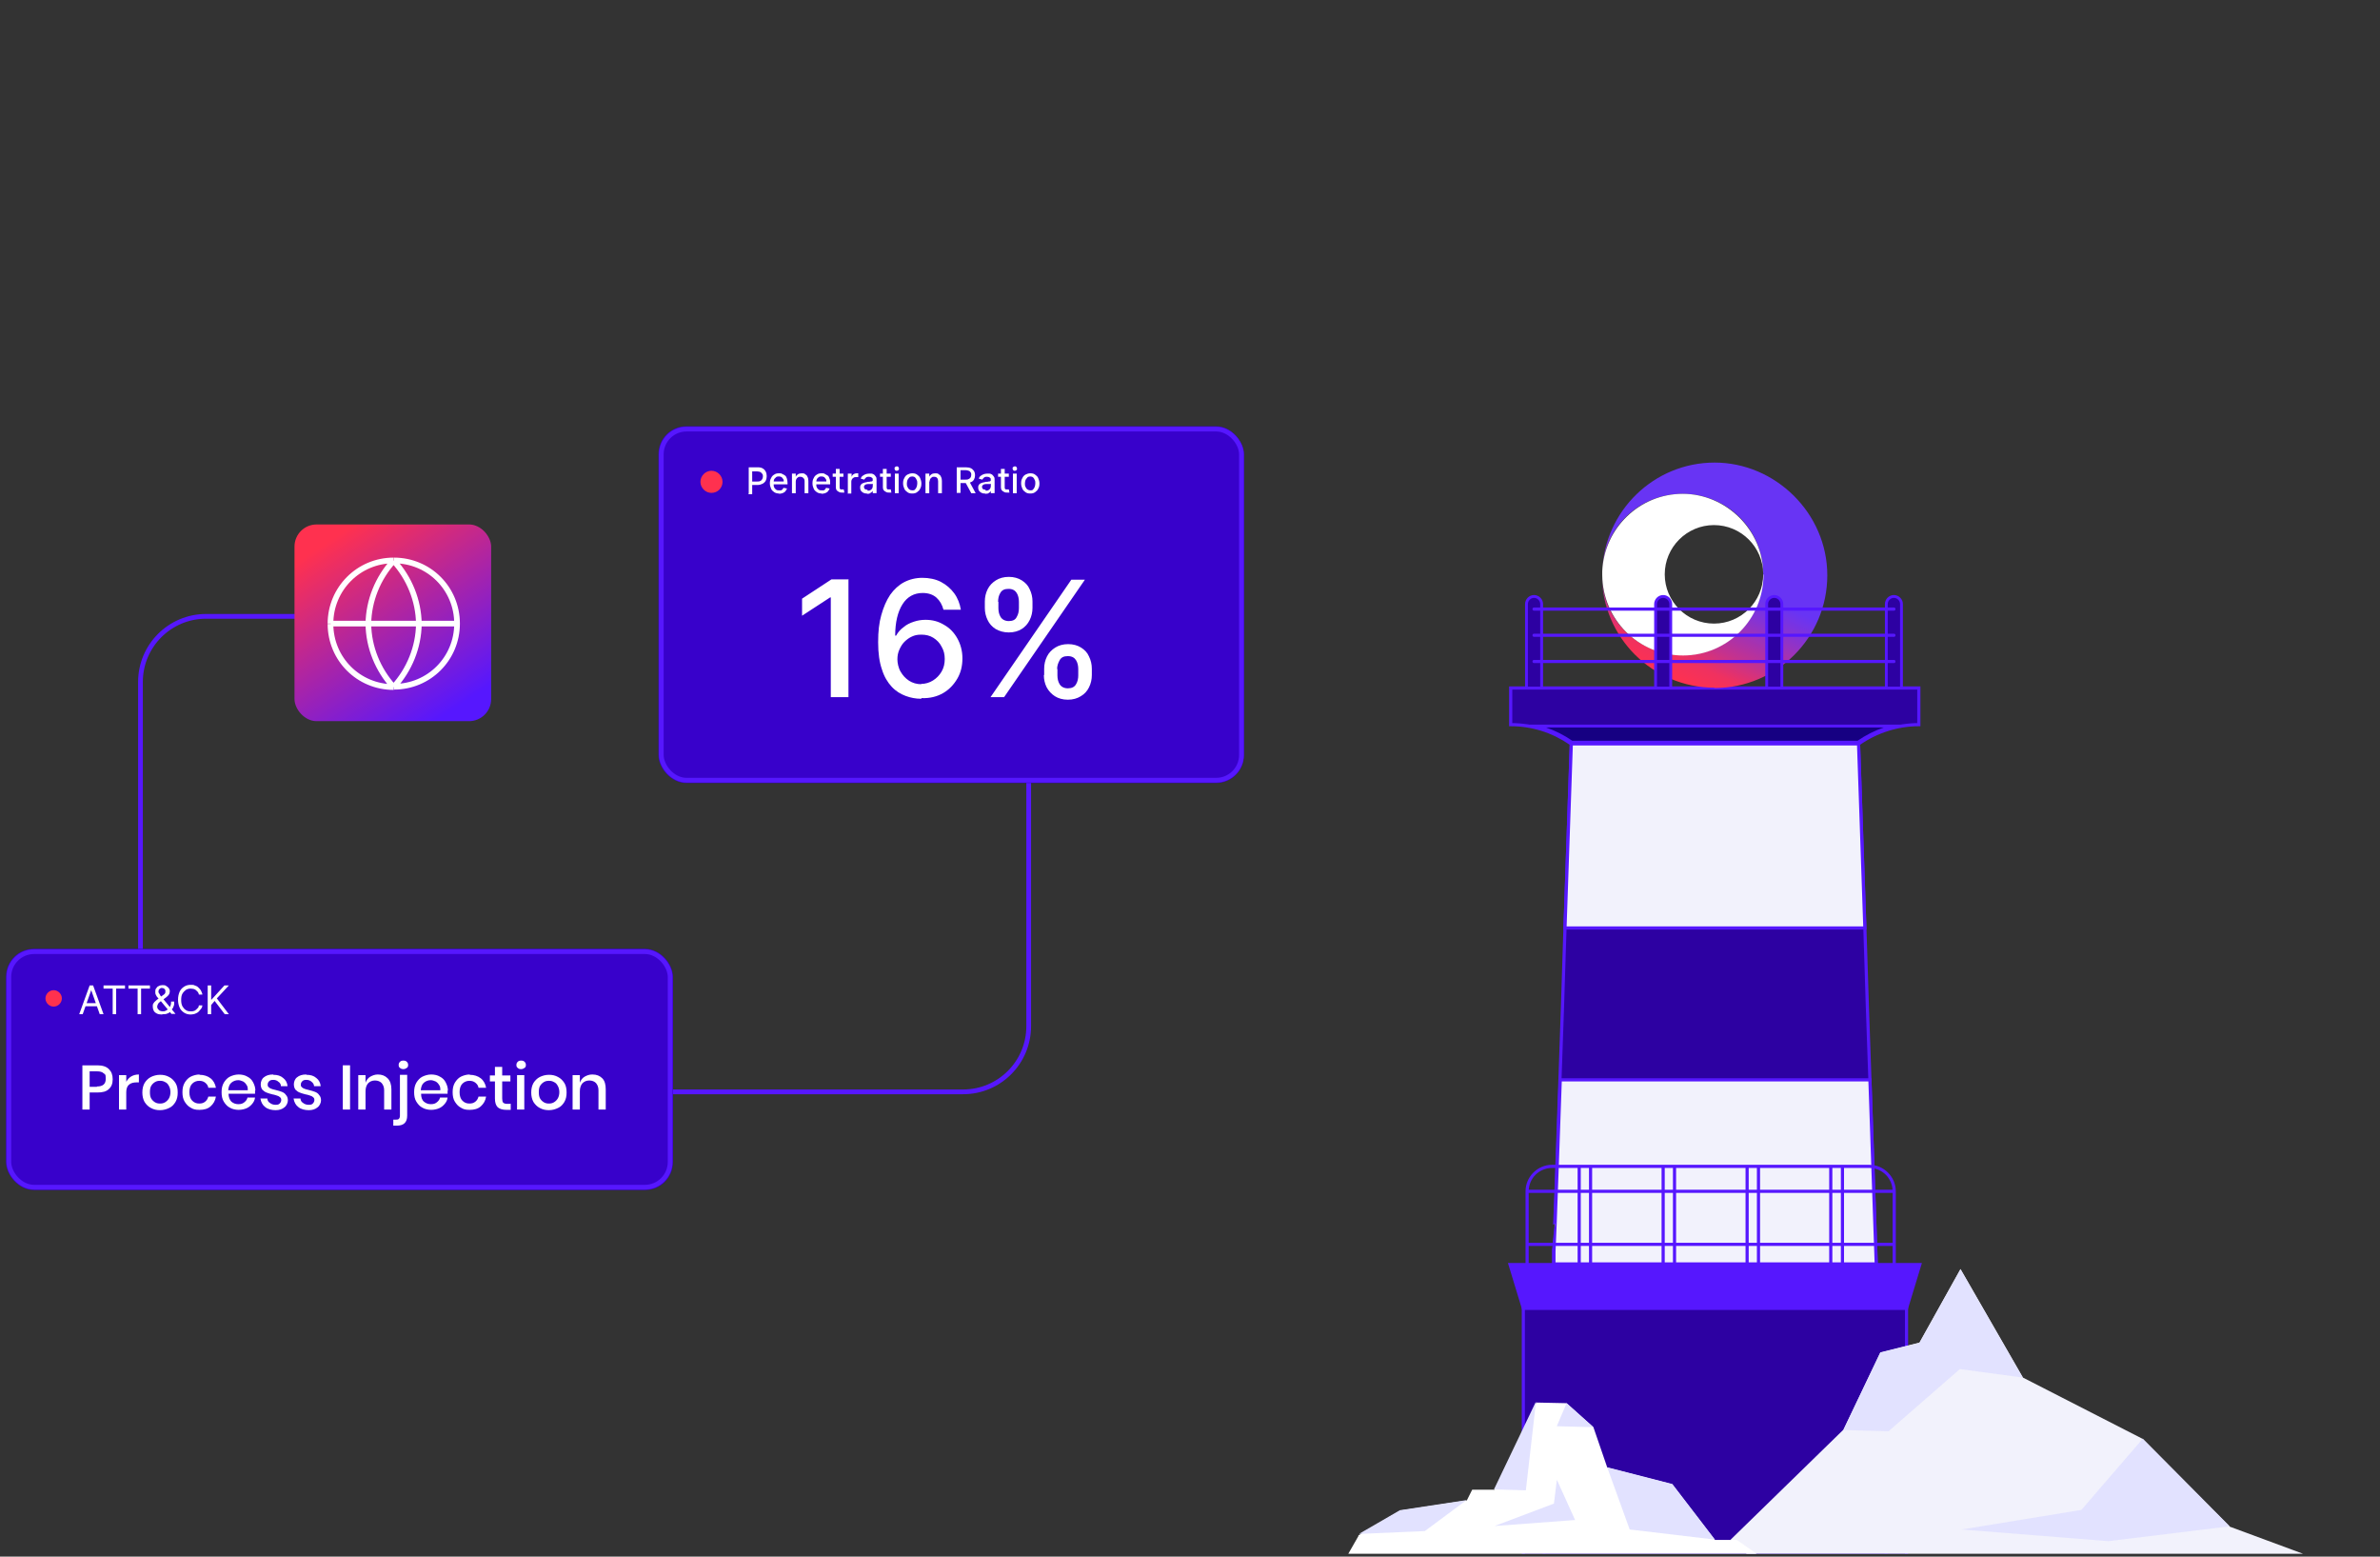
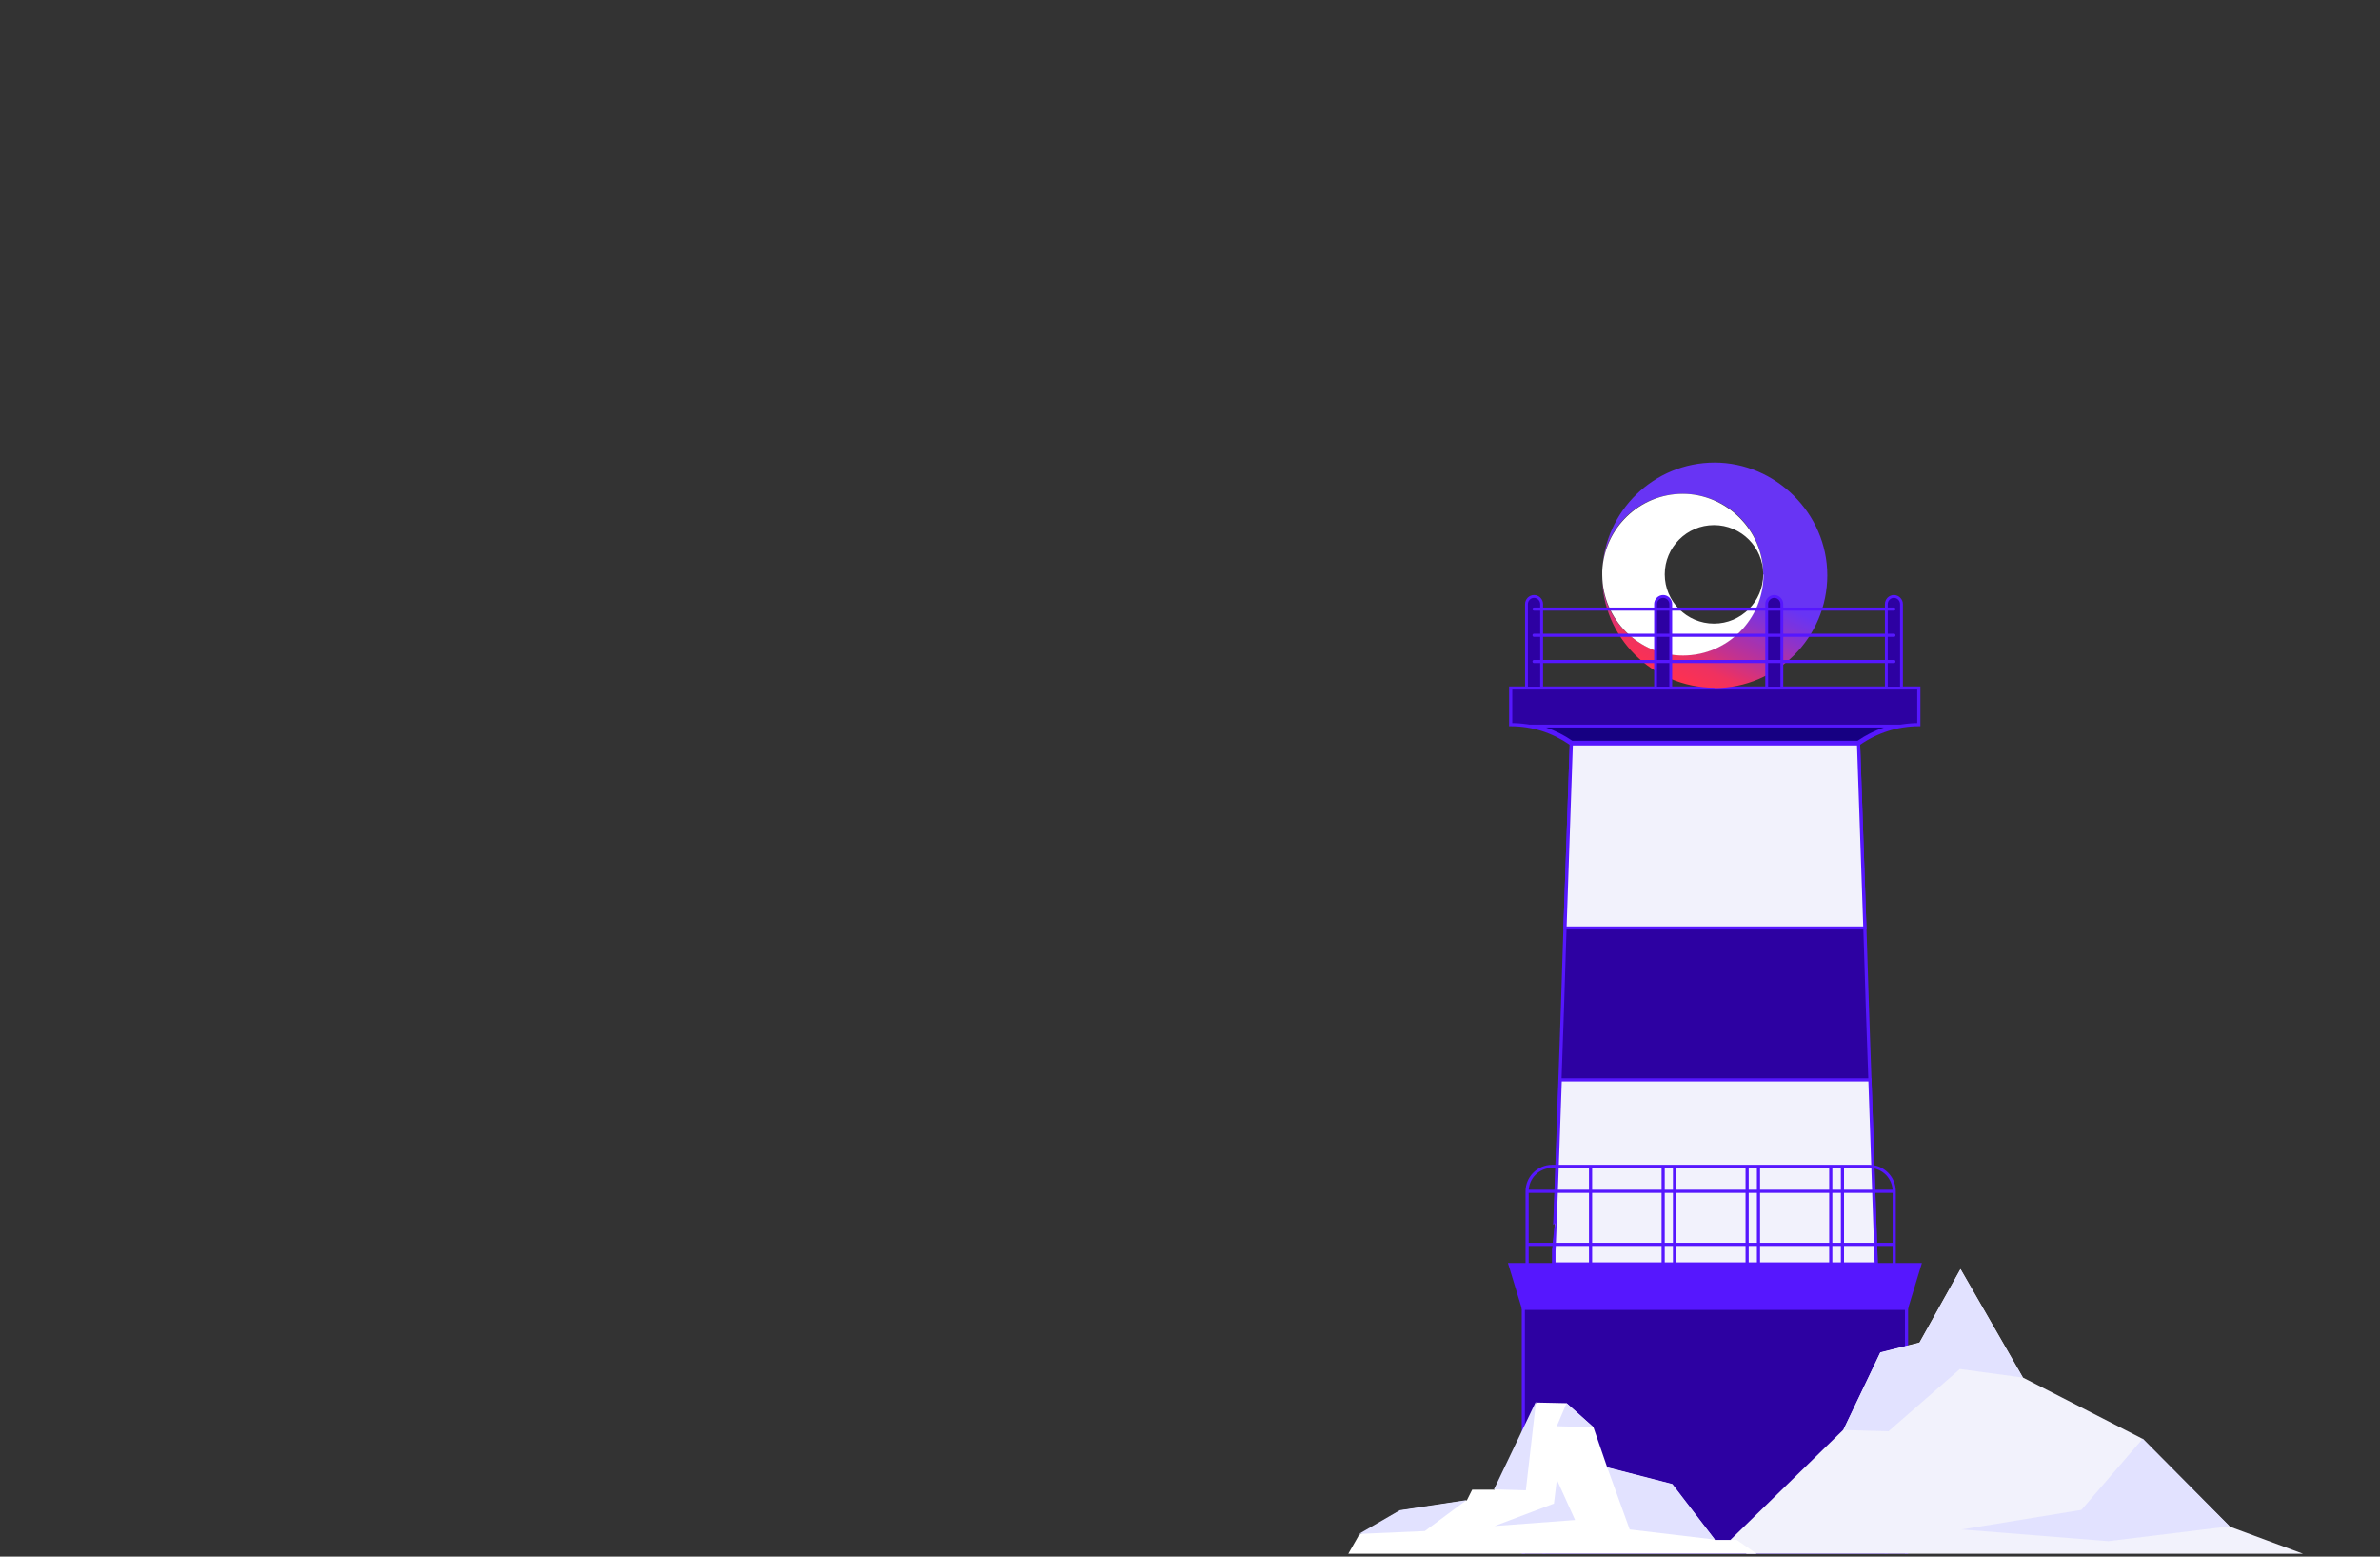
<svg xmlns="http://www.w3.org/2000/svg" xmlns:xlink="http://www.w3.org/1999/xlink" id="Layer_1" version="1.1" viewBox="0 0 754 493">
  <rect x="0" y="0" width="754" height="493" fill="#333333" stroke="none" />
  <defs>
    <clipPath id="clippath">
      <rect x="-46.4" y="39" width="827.1" height="453.1" fill="none" />
    </clipPath>
    <clipPath id="clippath-1">
-       <rect x="1.9" y="2" width="404.7" height="487" fill="none" />
-     </clipPath>
+       </clipPath>
    <linearGradient id="linear-gradient" x1="106.5" y1="324.2" x2="142.8" y2="268.7" gradientTransform="translate(0 494) scale(1 -1)" gradientUnits="userSpaceOnUse">
      <stop offset="0" stop-color="#ff314f" />
      <stop offset="1" stop-color="#5617fe" />
    </linearGradient>
    <linearGradient id="linear-gradient1" x1="527.7" y1="357.8" x2="498.7" y2="292.6" gradientTransform="translate(0 494) scale(1 -1)" gradientUnits="userSpaceOnUse">
      <stop offset="0" stop-color="#6834f4" />
      <stop offset=".5" stop-color="#6834f4" />
      <stop offset=".6" stop-color="#8333d6" />
      <stop offset=".8" stop-color="#c5328d" />
      <stop offset=".9" stop-color="#ef3160" />
      <stop offset="1" stop-color="#ff314f" />
    </linearGradient>
    <linearGradient id="linear-gradient2" x1="557.7" y1="344.4" x2="528.7" y2="279.3" xlink:href="#linear-gradient1" />
  </defs>
  <g clip-path="url(#clippath)">
    <g>
      <g clip-path="url(#clippath-1)">
        <g>
          <path d="M103.7,345.8h201.4c11.5,0,20.8-9.3,20.8-20.8v-152.6" fill="none" stroke="#5617fe" stroke-width="1.5" />
          <path d="M141.6,195.2h-76.3c-11.5,0-20.8,9.3-20.8,20.8v106.9" fill="none" stroke="#5617fe" stroke-width="1.5" />
          <g>
            <rect x="208.6" y="135" width="185.5" height="113" rx="8.8" ry="8.8" fill="#3801cb" />
            <rect x="209.5" y="135.9" width="183.8" height="111.2" rx="8" ry="8" fill="none" stroke="#5617fe" stroke-width="1.5" />
            <path d="M268.8,183.6v37.2h-5.6v-31.6h-.2l-8.9,5.8v-5.4l9.3-6.1h5.5ZM291.8,221.3c-1.7,0-3.3-.3-4.9-.9-1.6-.6-3.1-1.5-4.4-2.9-1.3-1.4-2.4-3.2-3.1-5.5-.8-2.3-1.2-5.1-1.2-8.6s.3-6.1,1-8.6c.7-2.5,1.6-4.6,2.8-6.4,1.2-1.7,2.7-3.1,4.4-4,1.7-.9,3.7-1.4,5.8-1.4s4.2.4,5.9,1.3,3.1,2.1,4.2,3.6c1.1,1.5,1.8,3.3,2.1,5.2h-5.5c-.4-1.5-1.1-2.8-2.2-3.8-1.1-1-2.6-1.5-4.4-1.5-2.7,0-4.9,1.2-6.4,3.6-1.5,2.4-2.3,5.7-2.3,9.9h.3c.6-1.1,1.4-2,2.4-2.7.9-.8,2-1.3,3.2-1.7,1.2-.4,2.4-.6,3.7-.6,2.2,0,4.1.5,5.9,1.6,1.8,1,3.2,2.5,4.2,4.3,1,1.8,1.6,3.9,1.6,6.3s-.5,4.5-1.6,6.4c-1.1,1.9-2.6,3.5-4.5,4.6-1.9,1.1-4.2,1.7-6.8,1.6ZM291.8,216.6c1.4,0,2.7-.4,3.8-1.1,1.1-.7,2-1.6,2.7-2.8.7-1.2,1-2.5,1-4s-.3-2.7-1-3.9c-.6-1.2-1.5-2.1-2.6-2.8-1.1-.7-2.4-1-3.8-1s-2.1.2-3,.6c-.9.4-1.7,1-2.4,1.7-.7.7-1.2,1.6-1.6,2.5-.4.9-.6,1.9-.6,3s.3,2.7,1,3.9c.7,1.2,1.5,2.1,2.7,2.9,1.1.7,2.4,1.1,3.9,1.1ZM330.8,213.8v-2c0-1.4.3-2.7.9-3.9.6-1.2,1.5-2.1,2.6-2.8,1.1-.7,2.5-1.1,4.1-1.1s3,.4,4.1,1.1,2,1.6,2.5,2.8c.6,1.2.9,2.5.9,3.9v2c0,1.4-.3,2.7-.9,3.9-.6,1.2-1.4,2.1-2.6,2.8-1.1.7-2.5,1.1-4.1,1.1s-3-.4-4.1-1.1c-1.1-.7-2-1.7-2.6-2.8-.6-1.2-.9-2.5-.9-3.9ZM335,211.9v2c0,1,.2,2,.7,2.8.5.8,1.4,1.3,2.6,1.3s2.1-.4,2.6-1.3c.5-.8.7-1.8.7-2.8v-2c0-1-.2-2-.7-2.8-.5-.8-1.3-1.3-2.6-1.3s-2.1.4-2.6,1.3-.8,1.8-.8,2.8ZM312,192.5v-2c0-1.4.3-2.7.9-3.9.6-1.2,1.5-2.1,2.6-2.8,1.1-.7,2.5-1.1,4.1-1.1s3,.4,4.1,1.1,2,1.6,2.5,2.8c.6,1.2.9,2.5.9,3.9v2c0,1.4-.3,2.7-.9,3.9-.6,1.2-1.4,2.1-2.5,2.8-1.1.7-2.5,1.1-4.1,1.1s-3-.4-4.2-1.1c-1.1-.7-2-1.7-2.5-2.8-.6-1.2-.9-2.5-.9-3.9ZM316.3,190.6v2c0,1,.2,2,.7,2.8.5.8,1.4,1.3,2.6,1.3s2.1-.4,2.5-1.3c.5-.8.7-1.8.7-2.8v-2c0-1-.2-2-.7-2.8-.5-.8-1.3-1.3-2.6-1.3s-2.1.4-2.6,1.3c-.5.8-.7,1.8-.7,2.8ZM313.8,220.8l25.6-37.2h4.3l-25.6,37.2h-4.3Z" fill="#fff" />
            <path d="M237.2,156.2v-8.2h2.9c.6,0,1.2.1,1.6.4.4.2.7.6.9,1,.2.4.3.9.3,1.4s-.1,1-.3,1.4c-.2.4-.5.7-1,1-.4.2-1,.4-1.6.4h-2v-1.1h1.9c.4,0,.7,0,1-.2.3-.1.4-.3.6-.6.1-.2.2-.5.2-.8s0-.6-.2-.8c-.1-.2-.3-.4-.6-.6-.3-.1-.6-.2-1-.2h-1.6v7.2h-1.2ZM246.9,156.3c-.6,0-1.1-.1-1.6-.4-.4-.3-.8-.6-1-1.1-.2-.5-.4-1-.4-1.7s.1-1.2.4-1.7c.2-.5.6-.9,1-1.1.4-.3.9-.4,1.5-.4s.7,0,1,.2c.3.1.6.3.9.5.3.2.5.6.6,1,.1.4.2.9.2,1.4v.4h-4.9v-.9h3.7c0-.3,0-.6-.2-.8-.1-.2-.3-.4-.5-.6-.2-.1-.5-.2-.8-.2s-.6,0-.9.2c-.2.2-.4.4-.6.6-.1.3-.2.5-.2.9v.7c0,.4,0,.8.2,1.1.1.3.4.5.6.7.3.2.6.2.9.2s.4,0,.6,0c.2,0,.3-.2.5-.3.1-.1.2-.3.3-.5l1.1.2c0,.3-.3.6-.5.9-.2.3-.5.4-.9.6-.4.1-.8.2-1.2.2ZM252.1,152.5v3.7h-1.2v-6.2h1.2v1h0c.1-.3.4-.6.7-.8.3-.2.7-.3,1.2-.3s.8,0,1.1.3c.3.2.6.4.7.8.2.3.3.8.3,1.3v3.9h-1.2v-3.8c0-.4-.1-.8-.4-1-.2-.3-.6-.4-1-.4s-.5,0-.7.2c-.2.1-.4.3-.5.5-.1.2-.2.5-.2.8ZM260.4,156.3c-.6,0-1.1-.1-1.6-.4-.4-.3-.8-.6-1-1.1-.2-.5-.4-1-.4-1.7s.1-1.2.4-1.7c.2-.5.6-.9,1-1.1.4-.3.9-.4,1.5-.4s.7,0,1,.2.6.3.9.5c.3.2.5.6.6,1,.2.4.2.9.2,1.4v.4h-4.9v-.9h3.7c0-.3,0-.6-.2-.8-.1-.2-.3-.4-.5-.6-.2-.1-.5-.2-.8-.2s-.6,0-.9.2c-.3.2-.4.4-.6.6-.1.3-.2.5-.2.9v.7c0,.4,0,.8.2,1.1.1.3.4.5.6.7.3.2.6.2.9.2s.4,0,.6,0c.2,0,.4-.2.5-.3.1-.1.2-.3.3-.5l1.1.2c0,.3-.3.6-.5.9-.2.3-.5.4-.9.6-.4.1-.8.2-1.2.2ZM267.2,150v1h-3.4v-1h3.4ZM264.8,148.5h1.2v5.8c0,.2,0,.4.1.5,0,.1.2.2.3.2.1,0,.2,0,.4,0s.2,0,.3,0c0,0,.1,0,.2,0l.2,1c0,0-.2,0-.3,0-.1,0-.3,0-.5,0-.3,0-.6,0-.9-.2-.3-.1-.5-.3-.7-.5-.2-.2-.3-.6-.3-.9v-6.1ZM268.6,156.2v-6.2h1.2v1h0c.1-.3.3-.6.6-.8.3-.2.6-.3,1-.3s.2,0,.3,0c.1,0,.2,0,.2,0v1.2s-.1,0-.3,0c-.1,0-.2,0-.4,0-.3,0-.5,0-.8.2-.2.1-.4.3-.5.5-.1.2-.2.4-.2.7v3.8h-1.2ZM274.7,156.3c-.4,0-.7,0-1.1-.2-.3-.1-.6-.4-.8-.6-.2-.3-.3-.6-.3-1s0-.6.2-.9c.1-.2.3-.4.5-.5s.5-.2.8-.3c.3,0,.6-.1.9-.2.4,0,.7,0,.9-.1.2,0,.4,0,.5-.1.1,0,.2-.2.2-.3h0c0-.4,0-.7-.3-.8-.2-.2-.5-.3-.9-.3s-.7,0-1,.3c-.2.2-.4.4-.5.6l-1.1-.3c.1-.4.3-.7.6-.9.3-.2.6-.4.9-.5.3-.1.7-.2,1.1-.2s.5,0,.8,0c.3,0,.5.2.8.3.2.2.4.4.6.7.2.3.2.6.2,1.1v4.1h-1.2v-.8h0c0,.2-.2.3-.4.5-.2.1-.4.3-.6.4s-.5.1-.9.1ZM274.9,155.4c.3,0,.6,0,.9-.2.2-.1.4-.3.5-.5.1-.2.2-.4.2-.7v-.8s-.1,0-.2.1c-.1,0-.3,0-.4,0-.2,0-.3,0-.5,0-.1,0-.3,0-.4,0-.2,0-.4,0-.6.1-.2,0-.3.2-.5.3-.1.1-.2.3-.2.5s.1.5.3.7c.2.1.5.2.8.2ZM282.2,150v1h-3.4v-1h3.4ZM279.7,148.5h1.2v5.8c0,.2,0,.4.1.5,0,.1.2.2.3.2.1,0,.2,0,.4,0s.2,0,.3,0,.1,0,.2,0l.2,1c0,0-.2,0-.3,0-.1,0-.3,0-.5,0-.3,0-.6,0-.9-.2-.3-.1-.5-.3-.7-.5s-.3-.6-.3-.9v-6.1ZM283.5,156.2v-6.2h1.2v6.2h-1.2ZM284.1,149.1c-.2,0-.4,0-.5-.2-.1-.1-.2-.3-.2-.5s0-.4.2-.5c.1-.1.3-.2.5-.2s.4,0,.5.2c.1.1.2.3.2.5s0,.4-.2.5c-.1.1-.3.2-.5.2ZM289,156.3c-.6,0-1.1-.1-1.5-.4-.4-.3-.8-.6-1-1.1-.2-.5-.4-1-.4-1.7s.1-1.2.4-1.7c.2-.5.6-.9,1-1.1s.9-.4,1.5-.4,1.1.1,1.5.4c.4.3.8.6,1,1.1.2.5.4,1,.4,1.7s-.1,1.2-.4,1.7c-.2.5-.6.8-1,1.1-.4.3-.9.4-1.5.4ZM289,155.3c.4,0,.7,0,.9-.3.2-.2.4-.5.5-.8.1-.3.2-.7.2-1.1s0-.8-.2-1.1c-.1-.3-.3-.6-.5-.8-.2-.2-.6-.3-.9-.3s-.7.1-.9.3c-.2.2-.4.5-.6.8-.1.3-.2.7-.2,1.1s0,.8.2,1.1c.1.3.3.6.6.8.2.2.6.3.9.3ZM294.4,152.5v3.7h-1.2v-6.2h1.2v1h0c.1-.3.4-.6.7-.8.3-.2.7-.3,1.2-.3s.8,0,1.1.3c.3.2.6.4.7.8.2.3.3.8.3,1.3v3.9h-1.2v-3.8c0-.4-.1-.8-.3-1-.2-.3-.6-.4-1-.4s-.5,0-.7.2c-.2.1-.4.3-.5.5-.1.2-.2.5-.2.8ZM303.1,156.2v-8.2h2.9c.6,0,1.2.1,1.6.3.4.2.7.5,1,.9.2.4.3.8.3,1.3s-.1.9-.3,1.3c-.2.4-.5.7-1,.9-.4.2-1,.3-1.6.3h-2.2v-1.1h2.1c.4,0,.7,0,1-.2.3-.1.4-.3.6-.5.1-.2.2-.5.2-.8s0-.6-.2-.8c-.1-.2-.3-.4-.6-.5-.3-.1-.6-.2-1-.2h-1.6v7.2h-1.2ZM307.1,152.5l2,3.7h-1.4l-2-3.7h1.4ZM312.1,156.3c-.4,0-.7,0-1.1-.2-.3-.1-.6-.4-.8-.6-.2-.3-.3-.6-.3-1s0-.6.2-.9c.1-.2.3-.4.5-.5.2-.1.5-.2.8-.3.3,0,.6-.1.9-.2.4,0,.7,0,.9-.1.2,0,.4,0,.5-.1.1,0,.2-.2.2-.3h0c0-.4,0-.7-.3-.8-.2-.2-.5-.3-.9-.3s-.7,0-1,.3c-.2.2-.4.4-.5.6l-1.1-.3c.1-.4.3-.7.6-.9.3-.2.6-.4.9-.5.3-.1.7-.2,1.1-.2s.5,0,.8,0c.3,0,.5.2.8.3.2.2.4.4.6.7.2.3.2.6.2,1.1v4.1h-1.2v-.8h0c0,.2-.2.3-.3.5-.2.1-.4.3-.6.4-.2,0-.5.1-.9.1ZM312.3,155.4c.3,0,.6,0,.9-.2.2-.1.4-.3.5-.5.1-.2.2-.4.2-.7v-.8s-.1,0-.2.1c-.1,0-.3,0-.4,0-.2,0-.3,0-.5,0-.1,0-.3,0-.4,0-.2,0-.4,0-.6.1-.2,0-.3.2-.5.3-.1.1-.2.3-.2.5s.1.5.3.7c.2.1.5.2.8.2ZM319.6,150v1h-3.4v-1h3.4ZM317.1,148.5h1.2v5.8c0,.2,0,.4.1.5,0,.1.2.2.3.2.1,0,.2,0,.4,0s.2,0,.3,0c0,0,.1,0,.2,0l.2,1c0,0-.2,0-.3,0-.1,0-.3,0-.5,0-.3,0-.6,0-.9-.2-.3-.1-.5-.3-.7-.5-.2-.2-.3-.6-.3-.9v-6.1ZM320.9,156.2v-6.2h1.2v6.2h-1.2ZM321.5,149.1c-.2,0-.4,0-.5-.2-.1-.1-.2-.3-.2-.5s0-.4.2-.5c.1-.1.3-.2.5-.2s.4,0,.5.2c.1.1.2.3.2.5s0,.4-.2.5c-.1.1-.3.2-.5.2ZM326.4,156.3c-.6,0-1.1-.1-1.5-.4-.4-.3-.8-.6-1-1.1-.2-.5-.4-1-.4-1.7s.1-1.2.4-1.7c.2-.5.6-.9,1-1.1s.9-.4,1.5-.4,1.1.1,1.5.4.8.6,1,1.1c.2.5.4,1,.4,1.7s-.1,1.2-.4,1.7c-.2.5-.6.8-1,1.1-.4.3-.9.4-1.5.4ZM326.4,155.3c.4,0,.7,0,.9-.3.2-.2.4-.5.5-.8.1-.3.2-.7.2-1.1s0-.8-.2-1.1c-.1-.3-.3-.6-.5-.8-.2-.2-.6-.3-.9-.3s-.7.1-.9.3c-.2.2-.4.5-.6.8-.1.3-.2.7-.2,1.1s0,.8.2,1.1c.1.3.3.6.6.8.3.2.6.3.9.3Z" fill="#fff" />
            <path d="M225.4,156.1c2,0,3.5-1.6,3.5-3.5s-1.6-3.5-3.5-3.5-3.5,1.6-3.5,3.5,1.6,3.5,3.5,3.5Z" fill="#ff314f" />
          </g>
          <g>
            <rect x="1.9" y="300.5" width="211.3" height="76.4" rx="8.8" ry="8.8" fill="#3801cb" />
            <rect x="2.8" y="301.4" width="209.5" height="74.6" rx="8" ry="8" fill="none" stroke="#5617fe" stroke-width="1.5" />
            <path d="M28.4,346v5.4h-2.3v-14h4.8c1.6,0,2.8.4,3.6,1.2.8.8,1.2,1.8,1.2,3.2s-.4,2.4-1.2,3.1c-.8.8-2,1.1-3.6,1.1h-2.5ZM30.7,344.1c1.9,0,2.8-.8,2.8-2.4s-.2-1.4-.7-1.8c-.4-.4-1.1-.6-2.1-.6h-2.3v4.9h2.3ZM40,342.6c.4-.7.9-1.3,1.6-1.7.7-.4,1.5-.6,2.4-.6v2.5h-.7c-1,0-1.8.2-2.4.7-.6.5-.9,1.3-.9,2.4v5.5h-2.3v-10.9h2.3v2.1ZM50.7,340.4c1.1,0,2,.2,2.9.7.8.4,1.5,1.1,2,1.9.5.8.7,1.8.7,3s-.2,2.1-.7,3c-.5.8-1.1,1.5-2,1.9-.8.4-1.8.7-2.9.7s-2-.2-2.9-.7c-.8-.4-1.5-1.1-2-1.9-.5-.9-.7-1.9-.7-3s.2-2.1.7-3c.5-.8,1.2-1.5,2-1.9.8-.4,1.8-.7,2.9-.7ZM50.7,342.3c-.6,0-1.1.1-1.6.4-.5.3-.9.7-1.2,1.2-.3.5-.4,1.2-.4,2s.1,1.5.4,2c.3.5.7.9,1.2,1.2.5.3,1,.4,1.6.4s1.1-.1,1.6-.4c.5-.3.9-.7,1.2-1.2.3-.5.5-1.2.5-2s-.2-1.5-.5-2c-.3-.6-.7-1-1.2-1.2-.5-.3-1-.4-1.6-.4ZM63.2,340.4c1.4,0,2.6.4,3.5,1.1.9.7,1.5,1.8,1.7,3h-2.4c-.1-.7-.5-1.2-1-1.6-.5-.4-1.1-.6-1.9-.6s-1.6.3-2.2.9c-.6.6-.9,1.5-.9,2.7s.3,2.1.9,2.7c.6.6,1.3.9,2.2.9s1.4-.2,1.9-.6c.5-.4.8-.9,1-1.6h2.4c-.2,1.3-.8,2.3-1.7,3.1-.9.8-2.1,1.1-3.5,1.1s-2-.2-2.8-.7c-.8-.4-1.4-1.1-1.9-1.9-.5-.8-.7-1.8-.7-3s.2-2.1.7-3c.5-.8,1.1-1.5,1.9-1.9.8-.4,1.8-.7,2.8-.7ZM80.8,345.4c0,.4,0,.7,0,1h-8.4c0,1.1.4,2,.9,2.5.6.5,1.3.8,2.2.8s1.4-.2,1.9-.6c.5-.4.9-.9,1-1.5h2.4c-.1.8-.4,1.4-.9,2-.5.6-1.1,1.1-1.8,1.4-.7.3-1.6.5-2.5.5s-2-.2-2.8-.7c-.8-.4-1.4-1.1-1.9-1.9-.5-.8-.7-1.8-.7-3s.2-2.1.7-3c.5-.8,1.1-1.5,1.9-1.9.8-.4,1.8-.7,2.8-.7s2,.2,2.8.7c.8.4,1.4,1,1.8,1.8.4.8.7,1.6.7,2.6ZM78.5,345.4c0-.7,0-1.3-.4-1.8-.3-.5-.6-.8-1.1-1.1-.5-.2-1-.4-1.5-.4-.9,0-1.6.3-2.2.8-.6.5-.9,1.3-1,2.4h6.2ZM86.6,340.4c1.3,0,2.3.3,3.1,1,.8.6,1.3,1.5,1.4,2.6h-2.1c0-.6-.3-1.1-.8-1.4-.4-.4-1-.6-1.6-.6s-1,.1-1.3.4c-.3.3-.5.6-.5,1.1s.1.6.3.8c.2.2.5.4.8.5.3.1.8.3,1.4.4.8.2,1.5.4,2,.6.5.2,1,.5,1.3,1,.4.4.6,1,.6,1.7s-.4,1.7-1.1,2.2c-.7.6-1.6.9-2.8.9s-2.5-.3-3.3-1c-.8-.6-1.3-1.5-1.5-2.7h2.2c0,.6.3,1.1.8,1.4.5.4,1.1.6,1.8.6s1-.1,1.3-.4c.3-.3.5-.7.5-1.1s-.1-.7-.4-.9c-.2-.2-.5-.4-.9-.5-.4-.1-.8-.3-1.5-.4-.8-.2-1.4-.4-1.9-.6-.5-.2-.9-.5-1.3-.9-.3-.4-.5-1-.5-1.7s.3-1.7,1-2.2c.7-.6,1.7-.9,2.9-.9ZM97.1,340.4c1.3,0,2.3.3,3.1,1,.8.6,1.3,1.5,1.4,2.6h-2.1c0-.6-.4-1.1-.8-1.4-.4-.4-1-.6-1.6-.6s-1,.1-1.3.4c-.3.3-.5.6-.5,1.1s.1.6.3.8c.2.2.5.4.8.5.3.1.8.3,1.4.4.8.2,1.5.4,2,.6.5.2,1,.5,1.3,1,.4.4.6,1,.6,1.7s-.4,1.7-1.1,2.2c-.7.6-1.6.9-2.8.9s-2.5-.3-3.3-1c-.8-.6-1.3-1.5-1.5-2.7h2.2c0,.6.3,1.1.8,1.4.5.4,1.1.6,1.8.6s1-.1,1.3-.4c.3-.3.5-.7.5-1.1s-.1-.7-.4-.9c-.2-.2-.5-.4-.9-.5-.4-.1-.8-.3-1.5-.4-.8-.2-1.4-.4-1.9-.6-.5-.2-.9-.5-1.3-.9-.3-.4-.5-1-.5-1.7s.3-1.7,1-2.2c.7-.6,1.7-.9,2.9-.9ZM110.9,337.4v14h-2.3v-14h2.3ZM119.7,340.3c1.3,0,2.3.4,3.1,1.2.8.8,1.2,2,1.2,3.5v6.4h-2.3v-6.1c0-1-.3-1.7-.8-2.3-.5-.5-1.2-.8-2.1-.8s-1.6.3-2.2.9c-.5.6-.8,1.4-.8,2.5v5.8h-2.3v-10.9h2.3v2.4c.3-.8.8-1.5,1.5-1.9.7-.4,1.5-.7,2.4-.7ZM127.8,338.6c-.4,0-.8-.1-1.1-.4-.3-.2-.4-.5-.4-.9s.1-.7.4-1c.3-.3.6-.4,1.1-.4s.8.1,1.1.4c.3.3.4.6.4,1s-.1.7-.4.9c-.3.2-.6.4-1.1.4ZM124.6,354.6h.8c.4,0,.8,0,1-.3.2-.2.3-.5.3-1v-12.9h2.3v12.9c0,2.2-1.1,3.2-3.3,3.2h-1.1v-2ZM141.8,345.4c0,.4,0,.7,0,1h-8.4c0,1.1.3,2,.9,2.5.6.5,1.3.8,2.2.8s1.4-.2,1.9-.6c.5-.4.9-.9,1-1.5h2.4c-.1.8-.4,1.4-.9,2-.5.6-1.1,1.1-1.8,1.4-.7.3-1.6.5-2.5.5s-2-.2-2.8-.7c-.8-.4-1.4-1.1-1.9-1.9-.5-.8-.7-1.8-.7-3s.2-2.1.7-3c.5-.8,1.1-1.5,1.9-1.9.8-.4,1.8-.7,2.8-.7s2,.2,2.8.7c.8.4,1.4,1,1.8,1.8.4.8.7,1.6.7,2.6ZM139.5,345.4c0-.7,0-1.3-.4-1.8-.3-.5-.6-.8-1.1-1.1-.5-.2-1-.4-1.5-.4-.9,0-1.6.3-2.2.8-.6.5-.9,1.3-1,2.4h6.2ZM148.8,340.4c1.4,0,2.6.4,3.5,1.1.9.7,1.5,1.8,1.7,3h-2.4c-.1-.7-.5-1.2-1-1.6-.5-.4-1.1-.6-1.9-.6s-1.6.3-2.2.9c-.6.6-.9,1.5-.9,2.7s.3,2.1.9,2.7c.6.6,1.3.9,2.2.9s1.4-.2,1.9-.6c.5-.4.8-.9,1-1.6h2.4c-.2,1.3-.8,2.3-1.7,3.1-.9.8-2.1,1.1-3.5,1.1s-2-.2-2.8-.7c-.8-.4-1.4-1.1-1.9-1.9-.5-.8-.7-1.8-.7-3s.2-2.1.7-3c.5-.8,1.1-1.5,1.9-1.9.8-.4,1.8-.7,2.8-.7ZM161.8,349.5v2h-1.4c-1.2,0-2.1-.3-2.7-.8-.6-.6-.9-1.5-.9-2.8v-5.4h-1.6v-1.9h1.6v-2.7h2.3v2.7h2.6v1.9h-2.6v5.4c0,.6.1,1.1.3,1.3.2.2.6.4,1.2.4h1.1ZM163.6,337.3c0-.4.1-.7.4-1,.3-.3.6-.4,1.1-.4s.8.1,1.1.4c.3.3.4.6.4,1s-.1.7-.4.9c-.3.2-.6.4-1.1.4s-.8-.1-1.1-.4c-.3-.2-.4-.5-.4-.9ZM166.1,340.5v10.9h-2.3v-10.9h2.3ZM173.9,340.4c1.1,0,2,.2,2.9.7.8.4,1.5,1.1,2,1.9.5.8.7,1.8.7,3s-.2,2.1-.7,3c-.5.8-1.1,1.5-2,1.9-.8.4-1.8.7-2.9.7s-2-.2-2.9-.7c-.8-.4-1.5-1.1-2-1.9-.5-.9-.7-1.9-.7-3s.2-2.1.7-3c.5-.8,1.2-1.5,2-1.9.8-.4,1.8-.7,2.9-.7ZM173.9,342.3c-.6,0-1.1.1-1.6.4-.5.3-.9.7-1.2,1.2-.3.5-.4,1.2-.4,2s.1,1.5.4,2c.3.5.7.9,1.2,1.2.5.3,1,.4,1.6.4s1.1-.1,1.6-.4c.5-.3.9-.7,1.2-1.2.3-.5.5-1.2.5-2s-.2-1.5-.5-2c-.3-.6-.7-1-1.2-1.2-.5-.3-1-.4-1.6-.4ZM187.7,340.3c1.3,0,2.3.4,3.1,1.2.8.8,1.1,2,1.1,3.5v6.4h-2.3v-6.1c0-1-.3-1.7-.8-2.3-.5-.5-1.2-.8-2.1-.8s-1.6.3-2.2.9c-.5.6-.8,1.4-.8,2.5v5.8h-2.3v-10.9h2.3v2.4c.3-.8.8-1.5,1.5-1.9.7-.4,1.5-.7,2.4-.7Z" fill="#fff" />
            <path d="M26.3,321.2h-1.2l3.3-9.1h1.1l3.3,9.1h-1.2l-2.7-7.6h0l-2.7,7.6ZM26.7,317.7h4.6v1h-4.6v-1ZM32.8,313.1v-1h6.8v1h-2.8v8.1h-1.1v-8.1h-2.8ZM40.7,313.1v-1h6.8v1h-2.8v8.1h-1.1v-8.1h-2.8ZM51.2,321.3c-.6,0-1.1-.1-1.5-.3-.4-.2-.8-.5-1-.9-.2-.4-.3-.8-.3-1.3s0-.7.2-1c.2-.3.4-.6.7-.8.3-.3.6-.5,1-.8l1.3-1c.3-.2.5-.3.6-.5.2-.2.2-.4.2-.8s-.1-.5-.3-.7c-.2-.2-.5-.3-.8-.3s-.4,0-.6.2c-.2.1-.3.3-.4.4,0,.2-.1.4-.1.5s0,.4.2.6c.1.2.3.4.4.7.2.2.4.5.6.7l4.2,5.1h-1.3l-3.4-4.1c-.3-.4-.6-.7-.9-1-.3-.3-.5-.6-.6-.9-.2-.3-.2-.6-.2-1s0-.8.3-1.1c.2-.3.4-.6.8-.7.3-.2.7-.3,1.2-.3s.8,0,1.2.3c.3.2.6.4.8.7.2.3.3.6.3.9s-.1.8-.3,1.1c-.2.3-.5.6-.9.9l-1.8,1.3c-.4.3-.7.6-.8.9-.1.3-.2.5-.2.6,0,.3,0,.5.2.8.1.2.4.4.6.6.3.1.6.2.9.2s.7,0,1-.2c.3-.1.6-.4.9-.6.3-.3.5-.6.6-1,.2-.4.2-.8.2-1.3h1c0,.6,0,1.1-.2,1.5-.1.4-.3.7-.5.9-.2.2-.3.4-.4.5,0,0,0,0,0,.1,0,0,0,0,0,.1-.3.3-.7.6-1.1.7-.4.2-.9.2-1.3.2ZM64.1,315h-1.1c0-.3-.2-.6-.3-.8-.2-.2-.4-.4-.6-.6-.2-.2-.5-.3-.8-.4-.3,0-.6-.1-.9-.1-.5,0-1,.1-1.5.4-.4.3-.8.7-1.1,1.2-.3.5-.4,1.2-.4,2s.1,1.4.4,2c.3.5.6.9,1.1,1.2.4.3.9.4,1.5.4s.6,0,.9-.1c.3,0,.5-.2.8-.4.2-.2.4-.4.6-.6.2-.2.3-.5.3-.8h1.1c0,.5-.2.9-.5,1.2s-.5.7-.8.9c-.3.3-.7.4-1.1.6-.4.1-.8.2-1.3.2-.8,0-1.5-.2-2.1-.6-.6-.4-1.1-.9-1.4-1.6-.3-.7-.5-1.5-.5-2.5s.2-1.8.5-2.5c.3-.7.8-1.2,1.4-1.6.6-.4,1.3-.6,2.1-.6s.9,0,1.3.2c.4.1.8.3,1.1.6.3.3.6.6.8.9.2.4.4.8.5,1.2ZM65.8,321.2v-9.1h1.1v4.5h.1l4.1-4.5h1.4l-3.8,4.1,3.8,5h-1.3l-3.2-4.2-1.1,1.3v2.9h-1.1Z" fill="#fff" />
            <path d="M17,318.8c1.4,0,2.6-1.2,2.6-2.6s-1.2-2.6-2.6-2.6-2.6,1.2-2.6,2.6,1.2,2.6,2.6,2.6Z" fill="#ff314f" />
          </g>
          <rect x="93.3" y="166.1" width="62.3" height="62.3" rx="7" ry="7" fill="url(#linear-gradient)" />
          <path d="M144.8,197.5c0,11.1-8.9,20-20,20M144.8,197.5c0-11.1-8.9-20-20-20M144.8,197.5h-40M124.7,217.6c-11.1,0-20-8.9-20-20M124.7,217.6c5-5.5,7.9-12.6,8-20-.1-7.4-3-14.5-8-20M124.7,217.6c-5-5.5-7.9-12.6-8-20,.1-7.4,3-14.5,8-20M124.7,177.5c-11.1,0-20,9-20,20" fill="none" stroke="#fff" stroke-miterlimit="10" stroke-width="1.8" />
        </g>
      </g>
      <path d="M597.5,497.2h-108.5l3.2-96.9v-3.9c.1,0,2-54.4,2-54.4l.8-23,.5-15.8.3-9.3,2-58.3h91l2,58.3.3,9.3.5,15.8.8,23,2,58.3.4,11.8,2.9,85.1Z" fill="#2d01a2" stroke="#5617fe" stroke-miterlimit="10" />
      <path d="M607.9,217.9v11.6c-6.7,0-13.3,2.1-18.8,5.9l-.3.2h-91l-.3-.2c-2.8-1.9-5.8-3.4-9-4.4-3.2-1-6.5-1.5-9.9-1.5v-11.6h129.2,0Z" fill="#2d01a2" stroke="#5617fe" stroke-miterlimit="10" />
      <path d="M594.3,400.3h-102v-3.9c.1,0,2-54.4,2-54.4h98.1l2,58.3Z" fill="#f2f2fc" stroke="#5617fe" stroke-miterlimit="10" />
      <path d="M590.7,293.9h-94.9l2-58.3h91l2,58.3Z" fill="#f2f2fc" stroke="#5617fe" stroke-miterlimit="10" />
      <path d="M507.6,182h0c0-.5,0-.8,0-1.2,0,.4,0,.8,0,1.2Z" fill="url(#linear-gradient1)" fill-rule="evenodd" />
      <path d="M543.2,217.8c-19.7,0-35.7-16-35.7-35.7h0c0,14,11.5,25.4,25.6,25.4s25.5-11.4,25.5-25.6-11.4-25.5-25.5-25.5-25,10.9-25.5,24.5c.7-19.1,16.4-34.4,35.6-34.4s35.7,16,35.7,35.7-16,35.7-35.7,35.7Z" fill="url(#linear-gradient2)" />
      <path d="M558.7,182c0,14.1-11.4,25.6-25.5,25.6s-25.5-11.4-25.6-25.5c0-.4,0-.8,0-1.2.6-13.6,11.8-24.5,25.5-24.5s25.5,11.4,25.5,25.5c0-8.6-7-15.6-15.6-15.6s-15.6,7-15.6,15.6,7,15.6,15.6,15.6,15.6-7,15.6-15.6Z" fill="#fff" />
      <path d="M497.9,235.1h-.1c-2.8-2-5.8-3.5-9.1-4.5-.7-.2-1.5-.4-2.2-.6h113.6c-4,1-7.8,2.7-11.3,5h-.1c0,.1-90.7.1-90.7.1Z" fill="#160082" />
      <path d="M596.8,230.4c-2.9,1-5.7,2.4-8.3,4.2h0s-90.4,0-90.4,0h0c-2.6-1.8-5.4-3.2-8.3-4.2h107.1M607.9,229.5h-129.2c3.4,0,6.7.5,9.9,1.5,3.2,1,6.2,2.5,9,4.4l.3.2h91l.3-.2c5.5-3.8,12.1-5.9,18.8-5.9h0Z" fill="#5617fe" />
      <path d="M604,414.3h-121.4v82.9h121.4v-82.9Z" fill="#2d01a2" stroke="#5617fe" stroke-miterlimit="10" />
      <path d="M478.4,400.5h129.8l-4.2,13.8h-121.4l-4.2-13.8Z" fill="#5617fe" stroke="#5617fe" stroke-miterlimit="10" />
      <path d="M600.6,400.5h-1v-23.2c0-4.1-3.3-7.4-7.4-7.4h-100.5c-4.1,0-7.4,3.3-7.4,7.4v23.2h-1v-23.2c0-4.6,3.8-8.4,8.4-8.4h100.5c4.6,0,8.4,3.8,8.4,8.4v23.2h0Z" fill="#5617fe" />
      <path d="M600.1,376.8h-116.2v1h116.2v-1Z" fill="#5617fe" />
      <path d="M600.1,393.6h-116.2v1h116.2v-1Z" fill="#5617fe" />
-       <path d="M500.8,369.4h-1v31h1v-31Z" fill="#5617fe" />
      <path d="M504.4,369.4h-1v31h1v-31Z" fill="#5617fe" />
      <path d="M527.4,369.4h-1v31h1v-31Z" fill="#5617fe" />
      <path d="M531,369.4h-1v31h1v-31Z" fill="#5617fe" />
      <path d="M554,369.4h-1v31h1v-31Z" fill="#5617fe" />
      <path d="M557.6,369.4h-1v31h1v-31Z" fill="#5617fe" />
      <path d="M580.5,369.4h-1v31h1v-31Z" fill="#5617fe" />
      <path d="M584.2,369.4h-1v31h1v-31Z" fill="#5617fe" />
      <path d="M486,188.9c-1.3,0-2.4,1.1-2.4,2.4v26.6h4.8v-26.6c0-1.3-1.1-2.4-2.4-2.4h0Z" fill="#2d01a2" stroke="#5617fe" stroke-miterlimit="10" stroke-width=".9" />
      <path d="M526.9,188.9c-1.3,0-2.4,1.1-2.4,2.4v26.6h4.8v-26.6c0-1.3-1.1-2.4-2.4-2.4h0Z" fill="#2d01a2" stroke="#5617fe" stroke-miterlimit="10" stroke-width=".9" />
      <path d="M562.1,188.9c-1.3,0-2.4,1.1-2.4,2.4v26.6h4.8v-26.6c0-1.3-1.1-2.4-2.4-2.4h0Z" fill="#2d01a2" stroke="#5617fe" stroke-miterlimit="10" stroke-width=".9" />
      <path d="M600,188.9c-1.3,0-2.4,1.1-2.4,2.4v26.6h4.8v-26.6c0-1.3-1.1-2.4-2.4-2.4h0Z" fill="#2d01a2" stroke="#5617fe" stroke-miterlimit="10" stroke-width=".9" />
      <path d="M600,193.4h-114c-.3,0-.5-.2-.5-.5s.2-.5.5-.5h114c.3,0,.5.2.5.5s-.2.5-.5.5Z" fill="#5617fe" />
      <path d="M600,201.7h-114c-.3,0-.5-.2-.5-.5s.2-.5.5-.5h114c.3,0,.5.2.5.5s-.2.5-.5.5Z" fill="#5617fe" />
      <path d="M600,210h-114c-.3,0-.5-.2-.5-.5s.2-.5.5-.5h114c.3,0,.5.2.5.5s-.2.5-.5.5Z" fill="#5617fe" />
      <path d="M741,496.3l-34.6-12.8-27.6-27.8-37.9-19.4-19.8-34.4-13,23.3-12.4,3.1-11.7,24.5-35.8,34.9,12.3,10.5h166.9l13.6-2Z" fill="#f2f2fc" />
      <path d="M640.9,436.3l-20-2.7-22.6,19.7-14.3-.4,11.7-24.5,12.4-3.1,13-23.3,19.8,34.4Z" fill="#e2e2ff" />
      <path d="M678.8,455.7l-19.4,22.5-37.9,6.2,46.4,3.7,38.5-4.7-27.6-27.8Z" fill="#e2e2ff" />
      <path d="M430.3,486.3l13.3-7.9,21.1-3.2,1.7-3.4h7.1l13.2-27.6,9.6.2,8.5,7.6,4.4,12.8,20.6,5.3,13.5,17.6h6.9l15.4,10.7-141.2-1.5,6-10.5Z" fill="#fff" />
      <path d="M486.6,444.1l-3.2,27.9-10.1-.3,13.2-27.6Z" fill="#e2e2ff" />
      <path d="M430.8,485.8l20.6-.9,13.2-9.8-21.1,3.2-12.8,7.4Z" fill="#e2e2ff" />
      <path d="M509.2,464.8l7.1,19.6,27,3.2-13.5-17.6-20.6-5.3Z" fill="#e2e2ff" />
      <path d="M493.2,468.8l-.9,7.4-18.8,7.1,25.5-1.9-5.7-12.6Z" fill="#e2e2ff" />
      <path d="M496.3,444.4l-3.1,7.3,11.6.3-8.5-7.6Z" fill="#e2e2ff" />
    </g>
  </g>
</svg>